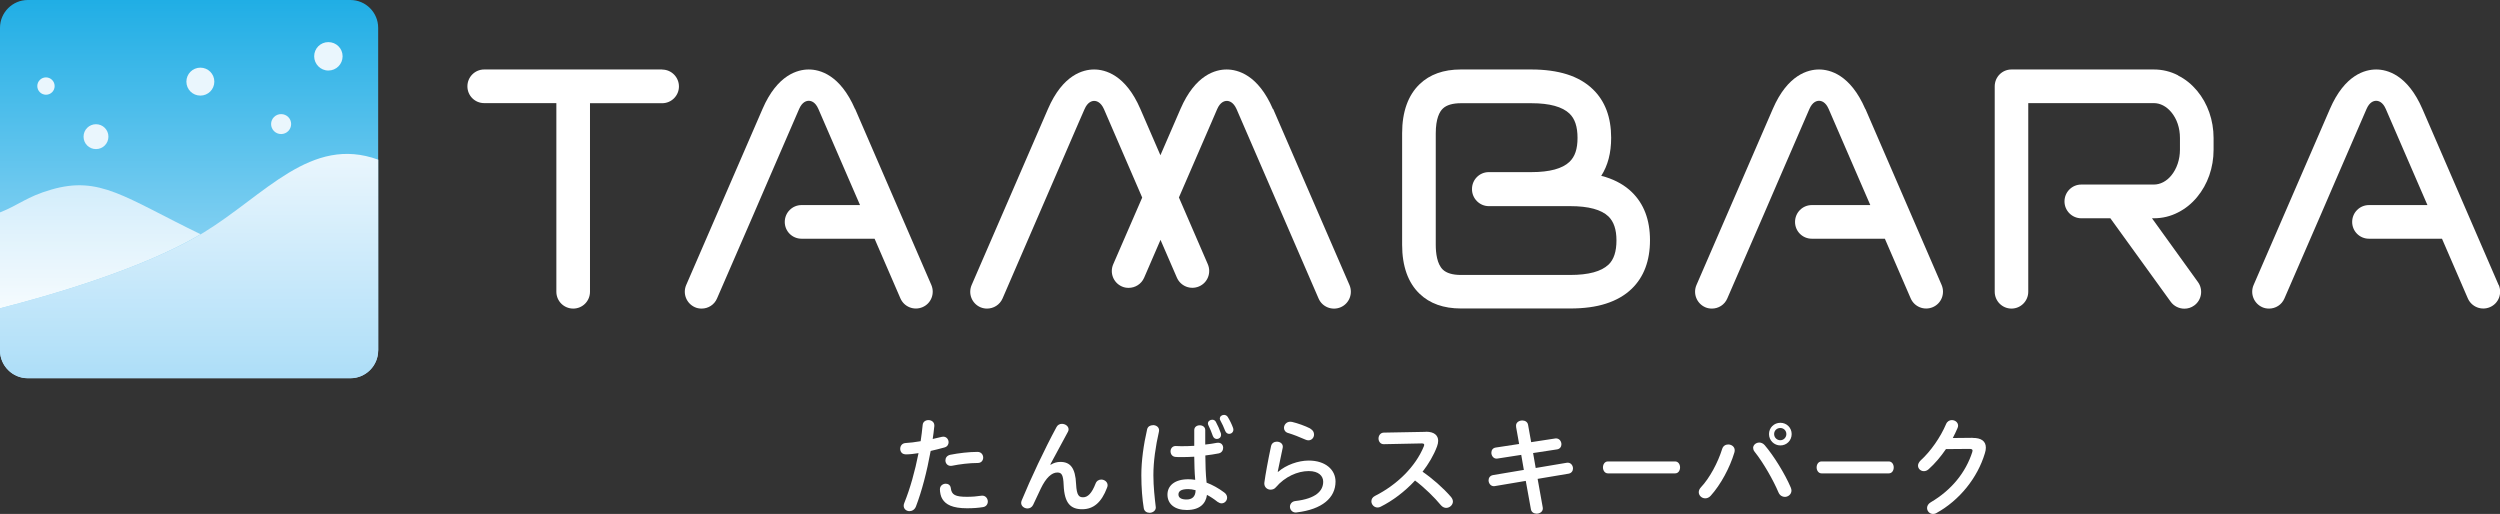
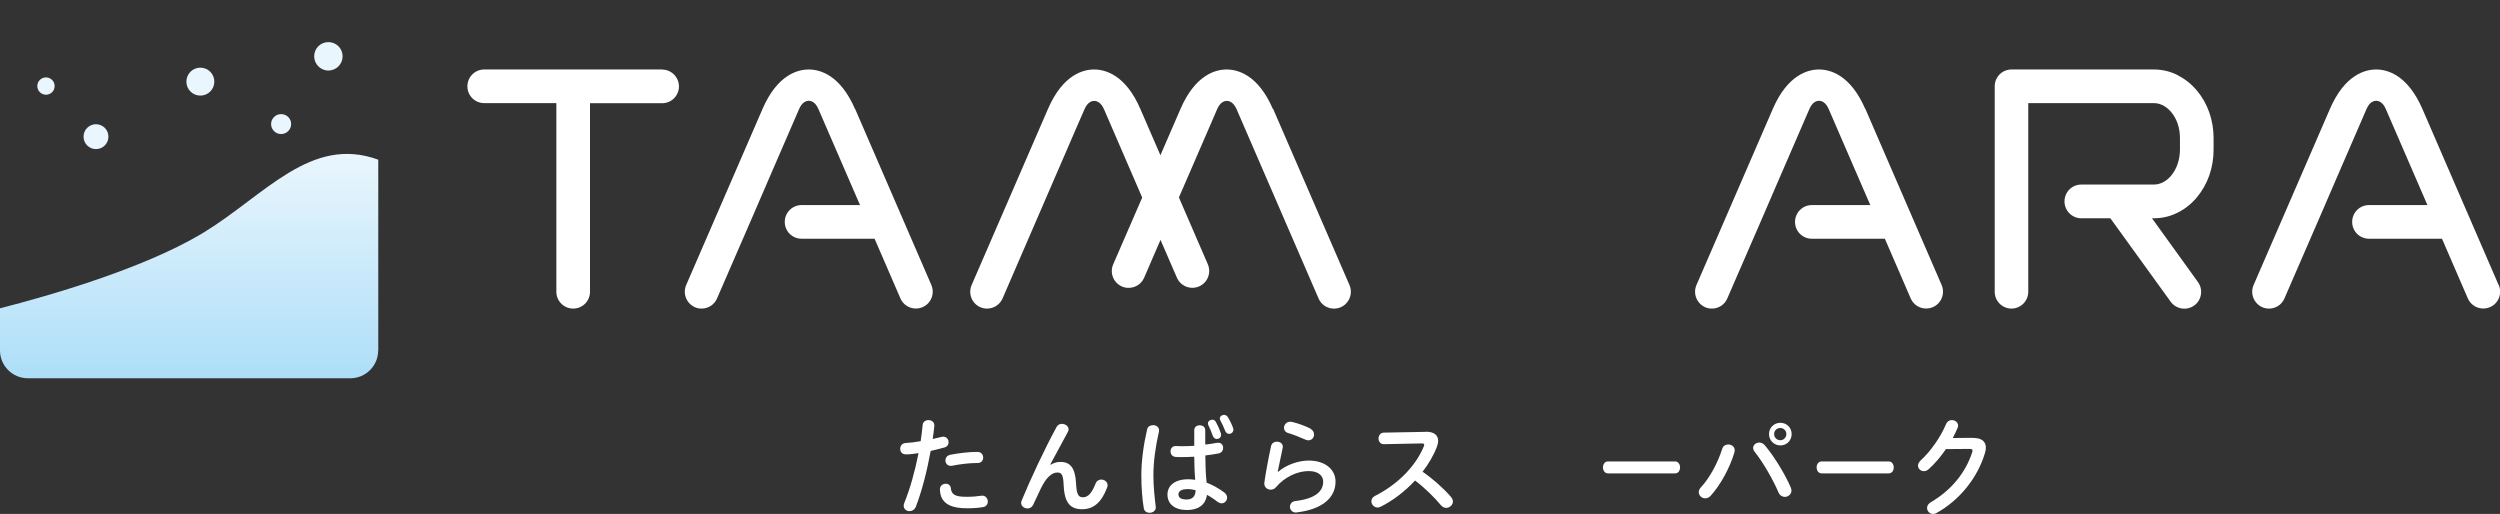
<svg xmlns="http://www.w3.org/2000/svg" id="_レイヤー_2" viewBox="0 0 259.41 53.33">
  <rect x="0" y="0" width="259.41" height="53.33" fill="#333333" stroke="none" />
  <defs>
    <style>.cls-1{fill:#eaf6fd;}.cls-2{fill:#fff;}.cls-3{fill:url(#_名称未設定グラデーション_13);}.cls-4{fill:url(#_名称未設定グラデーション_5);}.cls-5{fill:url(#_名称未設定グラデーション_7);}</style>
    <linearGradient id="_名称未設定グラデーション_13" x1="19.62" y1="39.25" x2="19.62" y2="0" gradientUnits="userSpaceOnUse">
      <stop offset="0" stop-color="#bae3f9" />
      <stop offset="1" stop-color="#20aee5" />
    </linearGradient>
    <linearGradient id="_名称未設定グラデーション_7" x1="10.41" y1="31.99" x2="10.41" y2="19.22" gradientUnits="userSpaceOnUse">
      <stop offset="0" stop-color="#f5fbfe" />
      <stop offset="1" stop-color="#d3edfb" />
    </linearGradient>
    <linearGradient id="_名称未設定グラデーション_5" x1="19.62" y1="15.97" x2="19.62" y2="39.25" gradientUnits="userSpaceOnUse">
      <stop offset="0" stop-color="#eaf6fd" />
      <stop offset="1" stop-color="#addef8" />
    </linearGradient>
  </defs>
  <g id="_レイヤー_1-2">
    <g>
      <g>
-         <path class="cls-3" d="M0,2.88C0,1.3,1.3,0,2.88,0H36.36c1.59,0,2.88,1.3,2.88,2.88V36.36c0,1.59-1.3,2.88-2.88,2.88H2.88c-1.59,0-2.88-1.3-2.88-2.88V2.88Z" />
-         <path class="cls-5" d="M5.3,19.68c-2.53,.73-3.34,1.59-5.3,2.36v9.95c5.16-1.32,14.74-4.07,20.82-7.68-7.95-3.86-10.47-6.1-15.52-4.63Z" />
        <path class="cls-1" d="M9.96,15.47c.71,0,1.29-.57,1.29-1.29s-.58-1.29-1.29-1.29-1.29,.57-1.29,1.29,.57,1.29,1.29,1.29Z" />
        <path class="cls-1" d="M4.77,9.83c.5,0,.9-.4,.9-.9s-.41-.9-.9-.9-.9,.4-.9,.9,.41,.9,.9,.9Z" />
        <path class="cls-1" d="M20.79,9.92c.8,0,1.45-.64,1.45-1.45s-.65-1.45-1.45-1.45-1.45,.65-1.45,1.45,.64,1.45,1.45,1.45Z" />
        <path class="cls-1" d="M29.17,13.91c.57,0,1.04-.46,1.04-1.04s-.47-1.03-1.04-1.03-1.04,.46-1.04,1.03,.46,1.04,1.04,1.04Z" />
        <path class="cls-1" d="M34.07,7.32c.82,0,1.48-.66,1.48-1.48s-.66-1.47-1.48-1.47-1.47,.66-1.47,1.47,.66,1.48,1.47,1.48Z" />
      </g>
      <g>
        <path class="cls-2" d="M93.96,47.14c-.36,0-.55-.27-.55-.57s.19-.58,.56-.6c.44-.02,.96-.09,1.56-.19,.1-.6,.14-1.09,.21-1.69,.03-.34,.32-.5,.6-.5,.31,0,.61,.2,.61,.55v.07c-.05,.53-.11,.92-.17,1.34,.31-.07,.62-.14,.94-.22,.06-.01,.11-.02,.16-.02,.34,0,.55,.29,.55,.58,0,.23-.13,.46-.43,.54-.5,.14-.99,.26-1.43,.36-.39,2.15-.92,4.18-1.53,5.77-.13,.33-.41,.48-.67,.48-.31,0-.6-.22-.6-.56,0-.1,.02-.2,.07-.31,.6-1.49,1.09-3.23,1.47-5.15-.45,.07-.9,.13-1.35,.13Zm4.17,3.05c.25,0,.49,.14,.53,.46,.08,.7,.47,.9,1.67,.9,.56,0,1.03-.04,1.47-.11,.03-.01,.09-.01,.12-.01,.37,0,.58,.32,.58,.61,0,.26-.16,.53-.5,.58-.47,.08-1.02,.12-1.65,.12-1.53,0-2.21-.39-2.56-.95-.18-.27-.26-.71-.26-1.02,0-.37,.31-.58,.61-.58Zm3.3-3.3c.39,0,.59,.3,.59,.59s-.19,.56-.56,.56c-.88,0-1.9,.13-2.68,.29-.04,.01-.1,.01-.13,.01-.34,0-.55-.27-.55-.57,0-.25,.15-.5,.5-.58,.86-.17,1.94-.3,2.82-.3Z" />
        <path class="cls-2" d="M109.03,48.22c.32-.2,.65-.29,1-.29,1.01,0,1.56,.6,1.63,2.31,.06,1.2,.32,1.36,.73,1.36,.49,0,.91-.43,1.29-1.42,.11-.29,.35-.42,.59-.42,.33,0,.66,.24,.66,.59,0,.08-.02,.16-.06,.26-.57,1.51-1.39,2.23-2.58,2.23s-1.84-.61-1.92-2.49c-.04-1.09-.21-1.32-.66-1.32-.58,0-1.17,.54-1.71,1.66-.24,.5-.56,1.17-.8,1.7-.12,.25-.35,.37-.58,.37-.33,0-.66-.23-.66-.58,0-.08,.02-.15,.05-.24,.96-2.32,2.36-5.3,3.62-7.63,.12-.23,.34-.33,.56-.33,.35,0,.69,.24,.69,.57,0,.09-.02,.18-.07,.26l-1.83,3.39h.02Z" />
        <path class="cls-2" d="M119.63,44.11c.32,0,.64,.19,.64,.54,0,.03,0,.08-.01,.12-.35,1.52-.58,3.12-.58,4.53,0,1.22,.14,2.38,.24,3.26,0,.03,.01,.07,.01,.1,0,.34-.33,.55-.64,.55-.29,0-.56-.15-.61-.49-.15-.91-.25-2.1-.25-3.42,0-1.47,.23-3.15,.6-4.75,.07-.3,.33-.43,.6-.43Zm5.42,2.02c.43-.04,.83-.11,1.21-.18,.05-.01,.1-.01,.14-.01,.34,0,.52,.25,.52,.53,0,.25-.15,.52-.48,.58-.43,.09-.9,.15-1.37,.21,.01,.94,.03,1.89,.13,2.82,.6,.23,1.23,.57,1.83,1.02,.21,.15,.3,.35,.3,.54,0,.31-.25,.59-.58,.59-.13,0-.27-.06-.42-.16-.36-.29-.73-.53-1.09-.72-.12,.91-.75,1.57-2.1,1.57-1.23,0-2-.61-2-1.6,0-.91,.73-1.59,2.16-1.59,.23,0,.47,.02,.72,.06-.07-.8-.09-1.6-.1-2.4-.47,.03-.93,.04-1.36,.04-.22,0-.42,0-.6-.02-.34-.03-.5-.31-.5-.58s.18-.55,.53-.55c.2,0,.38,.02,.58,.02,.43,0,.88-.01,1.35-.04v-1.63c0-.34,.29-.5,.57-.5s.57,.16,.57,.5v1.52Zm-.98,4.74c-.29-.08-.55-.12-.78-.12-.77,0-1.01,.24-1.01,.56,0,.34,.3,.52,.84,.52s.93-.26,.94-.95Zm1.27-6.94c0-.22,.23-.38,.45-.38,.14,0,.29,.07,.37,.22,.2,.36,.39,.8,.52,1.18,.02,.07,.02,.12,.02,.18,0,.26-.21,.42-.43,.42-.18,0-.34-.1-.42-.31-.12-.36-.3-.78-.47-1.13-.03-.07-.04-.12-.04-.17Zm1.24-.52c0-.21,.21-.36,.43-.36,.14,0,.3,.07,.39,.22,.2,.32,.42,.77,.54,1.11,.03,.08,.04,.14,.04,.21,0,.26-.22,.43-.43,.43-.16,0-.33-.09-.42-.31-.13-.35-.32-.76-.52-1.12-.03-.07-.04-.12-.04-.18Z" />
        <path class="cls-2" d="M132.62,48.96c.83-.72,2.09-1.17,3.18-1.17,1.72,0,2.78,.94,2.78,2.18,0,1.69-1.39,2.89-4.03,3.2-.03,0-.07,.01-.1,.01-.38,0-.6-.31-.6-.6,0-.27,.19-.55,.56-.59,2.15-.25,2.89-1.06,2.89-2.01,0-.57-.45-1.1-1.5-1.1-1.16,0-2.48,.59-3.4,1.67-.15,.19-.36,.26-.56,.26-.33,0-.65-.24-.65-.64,0-.04,0-.09,.01-.13,.11-.81,.37-2.25,.69-3.75,.07-.32,.34-.46,.6-.46,.32,0,.62,.19,.62,.52,0,.03,0,.08-.01,.11-.21,1.02-.39,1.85-.52,2.49h.02Zm3.35-4.47c.27,.14,.38,.37,.38,.6,0,.31-.23,.6-.58,.6-.1,0-.21-.02-.33-.08-.57-.25-1.26-.53-1.79-.68-.29-.09-.42-.31-.42-.53,0-.31,.25-.64,.65-.64,.05,0,.12,.01,.19,.02,.59,.14,1.33,.4,1.9,.69Z" />
        <path class="cls-2" d="M147.93,44.8h.07c.81,0,1.23,.37,1.23,.94,0,.18-.04,.37-.12,.59-.34,.91-.87,1.8-1.5,2.62,1.02,.69,2.16,1.7,2.94,2.6,.14,.16,.21,.34,.21,.49,0,.36-.34,.66-.7,.66-.17,0-.37-.08-.53-.26-.68-.82-1.69-1.82-2.7-2.58-1.06,1.15-2.33,2.1-3.57,2.72-.11,.06-.22,.08-.32,.08-.37,0-.64-.32-.64-.64,0-.22,.11-.43,.37-.56,2.28-1.15,4.2-3.02,5.07-5.14,.03-.07,.04-.13,.04-.17,0-.1-.09-.14-.27-.14l-3.92,.08c-.36,.01-.55-.3-.55-.59s.19-.6,.54-.61l4.36-.08Z" />
-         <path class="cls-2" d="M157.32,44.27s-.01-.08-.01-.11c0-.34,.33-.53,.65-.53,.27,0,.55,.14,.6,.46l.32,1.79,2.48-.38s.07-.01,.1-.01c.36,0,.56,.32,.56,.61,0,.24-.14,.48-.45,.53l-2.49,.38,.27,1.55,3.21-.54s.08-.01,.11-.01c.35,0,.55,.31,.55,.6,0,.24-.14,.48-.45,.54l-3.22,.54,.53,2.96s.01,.08,.01,.11c0,.34-.32,.54-.64,.54-.27,0-.55-.14-.6-.47l-.53-2.93-3.21,.54s-.07,.01-.1,.01c-.35,0-.55-.32-.55-.61,0-.24,.14-.48,.45-.54l3.21-.54-.27-1.56-2.46,.38s-.07,.01-.1,.01c-.34,0-.54-.32-.54-.61,0-.25,.13-.49,.45-.54l2.43-.37-.32-1.8Z" />
        <path class="cls-2" d="M173.81,47.88c.34,0,.52,.31,.52,.62s-.17,.62-.52,.62h-6.96c-.34,0-.52-.32-.52-.62s.17-.62,.52-.62h6.96Z" />
-         <path class="cls-2" d="M179.33,46.12c.34,0,.67,.23,.67,.6,0,.08-.01,.14-.03,.22-.47,1.58-1.42,3.35-2.46,4.5-.18,.2-.38,.27-.57,.27-.36,0-.67-.29-.67-.64,0-.16,.07-.34,.22-.5,.9-.95,1.77-2.57,2.21-3.99,.1-.32,.36-.46,.63-.46Zm2.58,.37c0-.32,.3-.57,.64-.57,.19,0,.39,.08,.56,.27,.95,1.11,2.1,2.98,2.7,4.38,.05,.12,.08,.23,.08,.33,0,.39-.34,.66-.69,.66-.25,0-.52-.14-.66-.47-.54-1.27-1.56-3.07-2.47-4.21-.11-.13-.15-.27-.15-.39Zm4-1.45c0,.67-.52,1.18-1.17,1.18s-1.18-.52-1.18-1.18,.52-1.17,1.18-1.17,1.17,.52,1.17,1.17Zm-.55,0c0-.35-.27-.63-.63-.63s-.64,.27-.64,.63,.29,.64,.64,.64,.63-.29,.63-.64Z" />
+         <path class="cls-2" d="M179.33,46.12c.34,0,.67,.23,.67,.6,0,.08-.01,.14-.03,.22-.47,1.58-1.42,3.35-2.46,4.5-.18,.2-.38,.27-.57,.27-.36,0-.67-.29-.67-.64,0-.16,.07-.34,.22-.5,.9-.95,1.77-2.57,2.21-3.99,.1-.32,.36-.46,.63-.46Zm2.58,.37c0-.32,.3-.57,.64-.57,.19,0,.39,.08,.56,.27,.95,1.11,2.1,2.98,2.7,4.38,.05,.12,.08,.23,.08,.33,0,.39-.34,.66-.69,.66-.25,0-.52-.14-.66-.47-.54-1.27-1.56-3.07-2.47-4.21-.11-.13-.15-.27-.15-.39Zm4-1.45c0,.67-.52,1.18-1.17,1.18s-1.18-.52-1.18-1.18,.52-1.17,1.18-1.17,1.17,.52,1.17,1.17m-.55,0c0-.35-.27-.63-.63-.63s-.64,.27-.64,.63,.29,.64,.64,.64,.63-.29,.63-.64Z" />
        <path class="cls-2" d="M195.98,47.88c.34,0,.52,.31,.52,.62s-.17,.62-.52,.62h-6.96c-.34,0-.52-.32-.52-.62s.17-.62,.52-.62h6.96Z" />
        <path class="cls-2" d="M204.69,45.44c.91-.01,1.37,.35,1.37,1.01,0,.17-.03,.37-.1,.58-.76,2.55-2.63,4.88-5.02,6.2-.13,.08-.25,.1-.36,.1-.36,0-.62-.3-.62-.62,0-.21,.12-.44,.38-.59,2.18-1.28,3.64-3.12,4.31-5.21,.02-.06,.03-.11,.03-.15,0-.12-.09-.18-.3-.18l-2.46,.02c-.54,.79-1.16,1.52-1.79,2.08-.16,.15-.34,.21-.5,.21-.33,0-.61-.25-.61-.58,0-.16,.09-.35,.27-.53,1.04-.94,2.07-2.42,2.64-3.77,.12-.29,.36-.42,.6-.42,.33,0,.65,.23,.65,.58,0,.08-.02,.16-.06,.25-.14,.34-.31,.68-.49,1.03l2.05-.02Z" />
      </g>
      <g>
-         <path class="cls-2" d="M166.64,18.38c-.16-.05-.32-.1-.49-.13,.69-1.08,1.03-2.38,1.03-3.95,0-2.13-.63-3.81-1.89-5.03-.71-.69-1.62-1.22-2.7-1.56-1.05-.33-2.29-.5-3.69-.5h-7.33c-1.78,0-3.21,.51-4.26,1.52-1.2,1.15-1.82,2.87-1.82,5.1v11.56c0,2.24,.62,3.96,1.82,5.1,1.05,1.01,2.49,1.52,4.28,1.52h11.34c1.41,0,2.65-.16,3.7-.5,1.07-.34,1.98-.86,2.69-1.55,1.25-1.21,1.89-2.9,1.89-5.03s-.64-3.79-1.89-5c-.71-.69-1.62-1.21-2.69-1.55Zm.26,9.08c-.74,.71-2.07,1.07-3.97,1.07h-11.34c-.86,0-1.49-.19-1.87-.55-.61-.58-.74-1.72-.74-2.58V13.84c0-1.55,.4-2.26,.74-2.58,.38-.36,1.01-.55,1.87-.55,0,0,0,0,.01,0h7.3c1.9,0,3.22,.37,3.96,1.08,.56,.54,.83,1.36,.83,2.52s-.27,1.94-.83,2.48c-.74,.71-2.07,1.07-3.96,1.07h-4.42c-.96,0-1.74,.78-1.74,1.75h0v.03c0,.96,.79,1.75,1.74,1.75h8.45c1.9,0,3.23,.36,3.97,1.07,.55,.54,.83,1.34,.83,2.49s-.27,1.98-.83,2.52Z" />
        <path class="cls-2" d="M226.01,7.82c-.79-.41-1.64-.61-2.52-.61h-14.77c-.97,0-1.74,.78-1.74,1.75V30.27c0,.97,.78,1.75,1.74,1.75s1.74-.78,1.74-1.75V10.7h13.03c.67,0,1.31,.34,1.81,.94,.58,.69,.9,1.64,.9,2.67v1.23c0,1.01-.33,1.98-.9,2.67-.5,.61-1.15,.94-1.81,.94h-7.53c-.96,0-1.74,.78-1.74,1.75s.79,1.75,1.74,1.75h3.02l6.26,8.66c.34,.47,.88,.72,1.42,.72,.35,0,.71-.1,1.02-.33,.78-.56,.95-1.66,.39-2.43l-4.77-6.62h.19c.88,0,1.73-.2,2.52-.61,.75-.38,1.41-.91,1.97-1.59,1.1-1.32,1.71-3.06,1.71-4.9v-1.23c0-1.84-.61-3.58-1.71-4.9-.56-.67-1.22-1.21-1.97-1.58Z" />
        <path class="cls-2" d="M132.08,11.31c-1.54-3.57-3.67-4.1-4.8-4.1s-3.25,.53-4.79,4.1l-2.08,4.8-2.08-4.8c-1.54-3.57-3.67-4.1-4.8-4.1s-3.25,.53-4.79,4.1l-7.92,18.27c-.38,.89,.02,1.91,.91,2.3,.23,.1,.47,.14,.69,.14,.68,0,1.32-.39,1.61-1.05l7.91-18.28,.6-1.37c.32-.74,.77-.85,1-.85s.68,.11,1.01,.85l3.97,9.18-3.01,6.93c-.38,.89,.02,1.91,.91,2.3,.22,.1,.46,.14,.69,.14,.68,0,1.32-.39,1.61-1.05l1.7-3.93,1.7,3.92c.39,.89,1.41,1.29,2.3,.91,.89-.38,1.29-1.41,.91-2.3l-3-6.93,3.38-7.8,.59-1.37c.32-.74,.77-.85,1-.85s.68,.11,1.01,.85l8.51,19.65c.38,.89,1.41,1.29,2.3,.91,.88-.38,1.29-1.41,.91-2.3l-7.92-18.27Z" />
        <path class="cls-2" d="M88.72,11.31c-1.55-3.57-3.67-4.1-4.8-4.1s-3.26,.53-4.8,4.1l-7.92,18.27c-.38,.89,.03,1.91,.91,2.3,.22,.1,.46,.14,.7,.14,.67,0,1.31-.39,1.59-1.05l3.77-8.68,1.51-3.5,3.24-7.48c.32-.74,.76-.85,1-.85s.68,.11,1,.85l3.24,7.48,1.08,2.49h-6.07c-.96,0-1.74,.78-1.74,1.75s.78,1.74,1.74,1.74h7.58l2.68,6.19c.39,.89,1.41,1.29,2.3,.91,.89-.38,1.29-1.41,.91-2.3l-7.91-18.27Z" />
        <path class="cls-2" d="M68.72,7.21h-18.48c-.96,0-1.74,.78-1.74,1.75s.78,1.74,1.74,1.74h7.49V30.27c0,.97,.78,1.75,1.75,1.75s1.74-.78,1.74-1.75V10.71h0s7.49,0,7.49,0c.96,0,1.74-.78,1.74-1.74s-.78-1.75-1.74-1.75Z" />
        <path class="cls-2" d="M193.55,11.31c-1.55-3.57-3.67-4.1-4.8-4.1s-3.26,.53-4.8,4.1l-7.92,18.27c-.38,.89,.03,1.91,.91,2.3,.22,.1,.46,.14,.7,.14,.67,0,1.31-.39,1.59-1.05l3.77-8.68,1.51-3.5,3.24-7.48c.32-.74,.76-.85,1-.85s.68,.11,1,.85l3.24,7.48,1.08,2.49h-6.07c-.96,0-1.74,.78-1.74,1.75s.78,1.74,1.74,1.74h7.58l2.68,6.19c.39,.89,1.41,1.29,2.3,.91,.89-.38,1.29-1.41,.91-2.3l-7.91-18.27Z" />
        <path class="cls-2" d="M259.27,29.58l-7.91-18.27c-1.55-3.57-3.67-4.1-4.8-4.1s-3.26,.53-4.8,4.1l-7.92,18.27c-.38,.89,.03,1.91,.91,2.3,.22,.1,.46,.14,.7,.14,.67,0,1.31-.39,1.59-1.05l3.77-8.68,1.51-3.5,3.24-7.48c.32-.74,.76-.85,1-.85s.68,.11,1,.85l3.24,7.48,1.08,2.49h-6.07c-.96,0-1.74,.78-1.74,1.75s.78,1.74,1.74,1.74h7.58l2.68,6.19c.39,.89,1.41,1.29,2.3,.91,.89-.38,1.29-1.41,.91-2.3Z" />
      </g>
      <path class="cls-4" d="M39.25,36.36V16.57c-6.99-2.56-11.75,3.67-18.12,7.56-.1,.06-.2,.13-.3,.18C14.74,27.91,5.16,30.67,0,31.99v4.38C0,37.95,1.3,39.25,2.88,39.25H36.36c1.59,0,2.88-1.3,2.88-2.88Z" />
    </g>
  </g>
</svg>